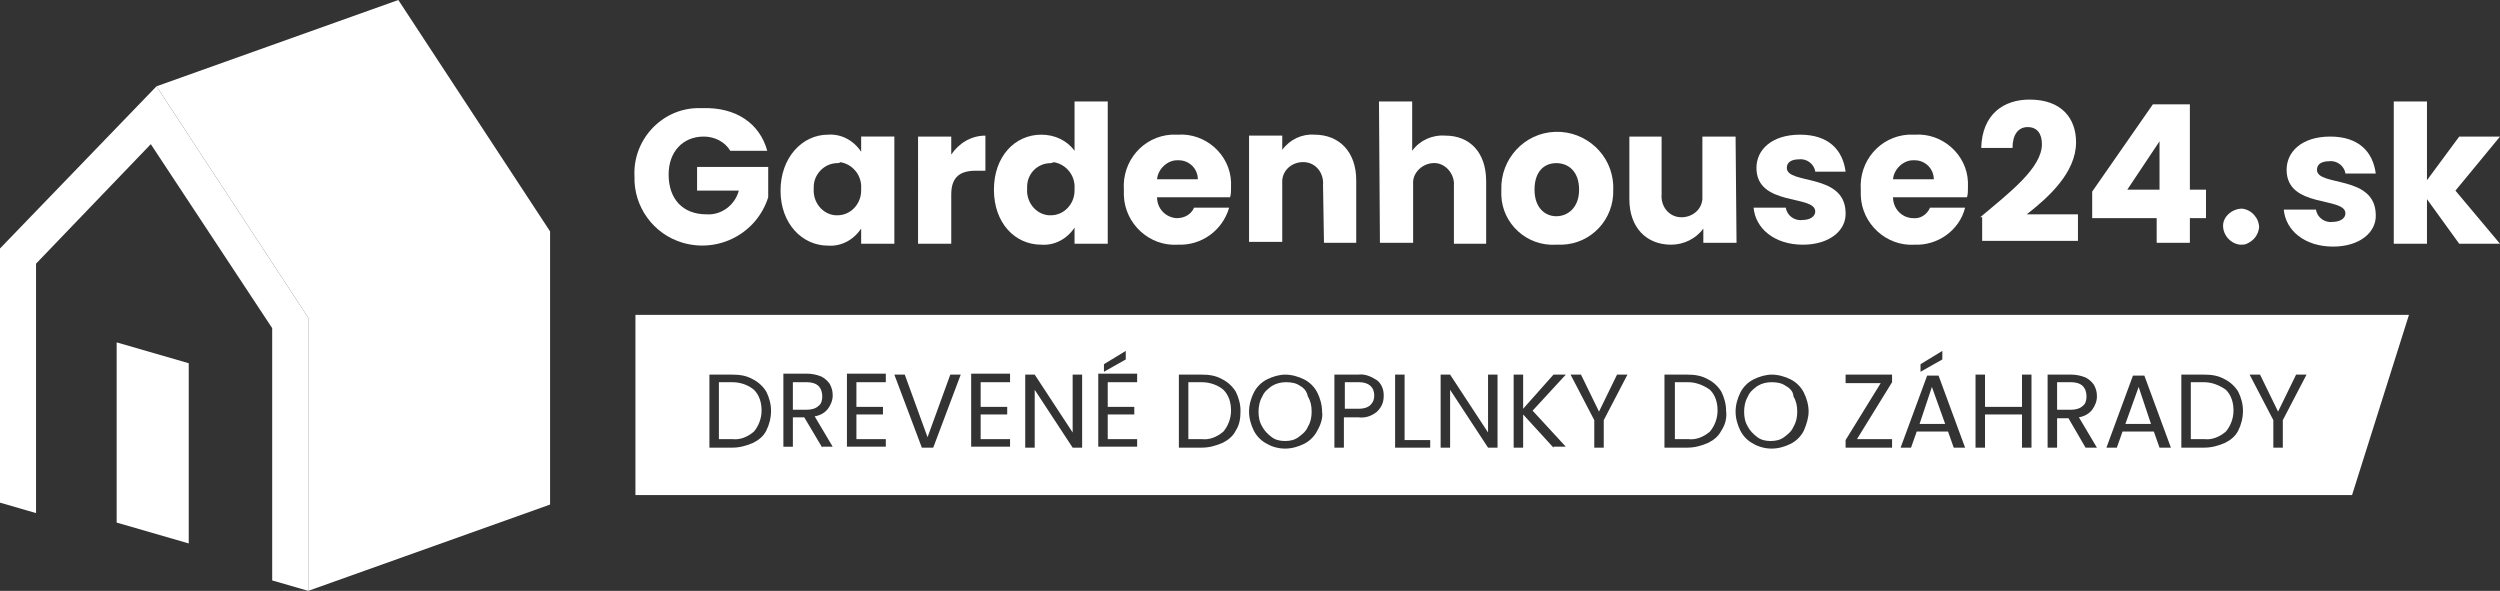
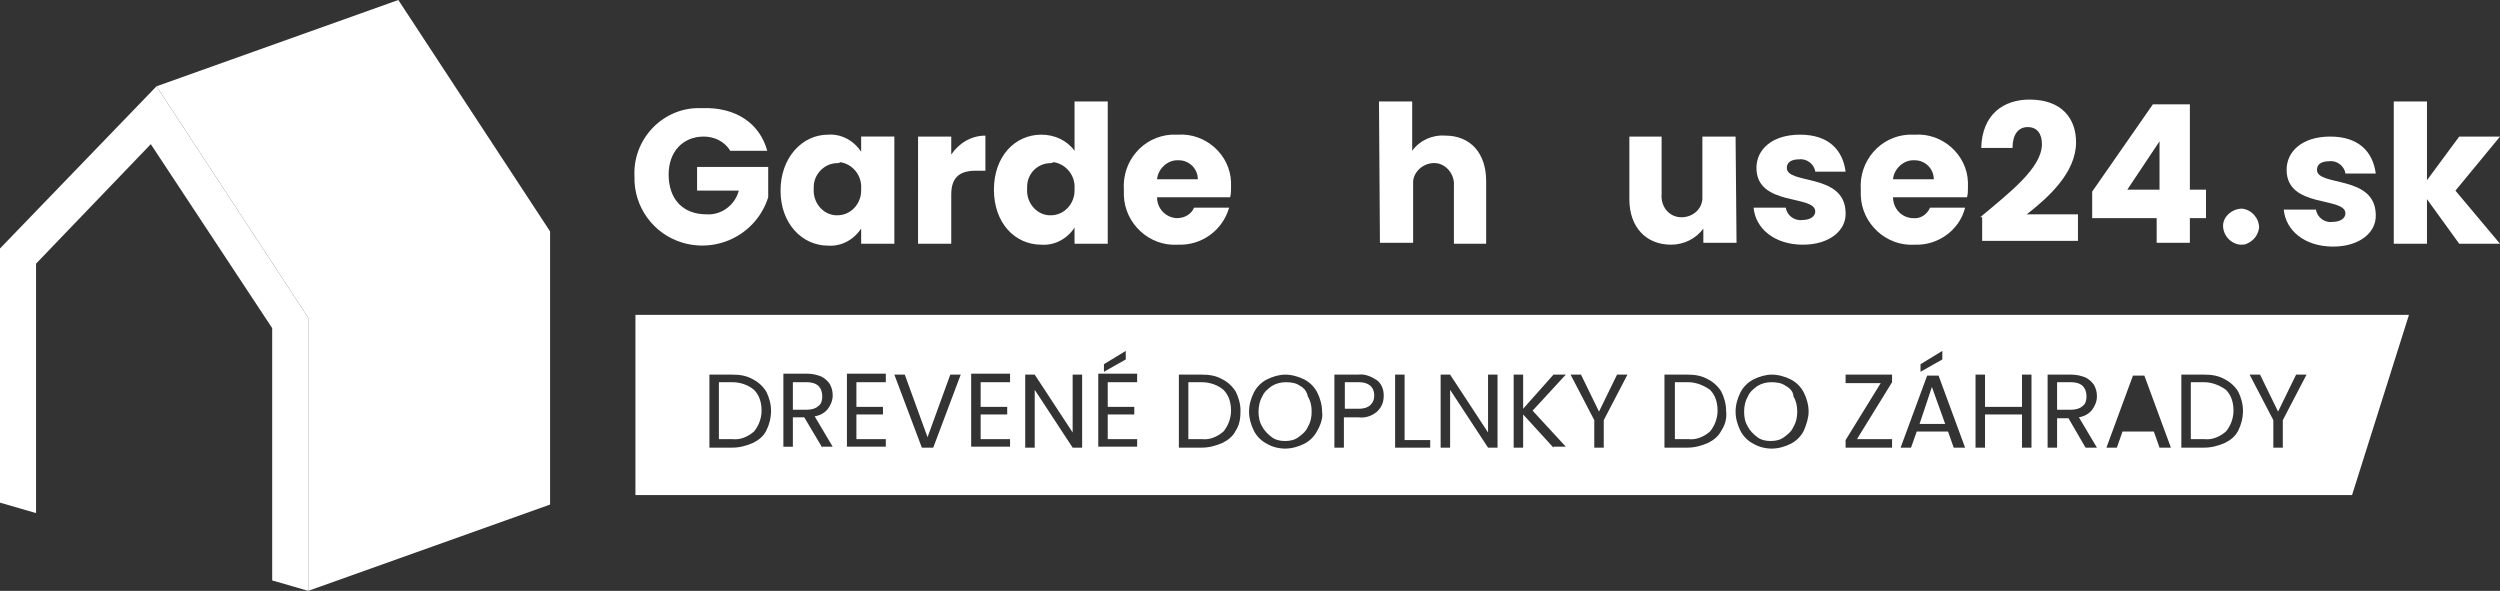
<svg xmlns="http://www.w3.org/2000/svg" version="1.1" id="Slovakia_Logo_horizontal_white" x="0px" y="0px" viewBox="0 0 263.6 62.3" style="enable-background:new 0 0 263.6 62.3;" xml:space="preserve">
  <rect x="0" y="0" width="263.6" height="62.3" fill="#333333" stroke="none" />
  <style type="text/css">
	.st0{fill:#FFFFFF;}
</style>
  <path id="Path_76" class="st0" d="M252.4,10.7h3.5v8.3l3.4-4.6h4.3l-4.7,5.7l4.7,5.6h-4.3l-3.4-4.7v4.7h-3.5L252.4,10.7z" />
  <path id="Path_77" class="st0" d="M32.5,62.3l-3.8-1.1V34.6L15.9,15.2L3.8,27.8v26.3L0,53V26.2L16.5,9.1l16,24.4L32.5,62.3z" />
  <path id="Path_78" class="st0" d="M32.5,62.3V33.5l-16-24.4L42,0l16,24.4v28.8L32.5,62.3z" />
-   <path id="Path_79" class="st0" d="M19.9,57.3v-19l-7.6-2.2v19L19.9,57.3z" />
  <path id="Path_80" class="st0" d="M80.9,15.9H77c-0.6-1-1.7-1.5-2.8-1.5c-2.2,0-3.7,1.6-3.7,4c0,2.6,1.5,4.2,4,4.2  c1.6,0.1,3-1,3.4-2.5h-4.4v-2.5h7.5v3.2c-1.2,3.8-5.2,5.9-9,4.8c-3.1-0.9-5.2-3.8-5.1-7c-0.2-3.8,2.8-7.1,6.6-7.2c0.2,0,0.4,0,0.6,0  C77.6,11.3,80.1,13,80.9,15.9z" />
  <path id="Path_81" class="st0" d="M87.3,14.2c1.4-0.1,2.7,0.6,3.5,1.8v-1.6h3.5v11.3h-3.5v-1.6c-0.8,1.2-2.1,1.9-3.5,1.8  c-2.7,0-5-2.3-5-5.8S84.6,14.2,87.3,14.2z M88.3,17.2c-1.4,0-2.5,1.2-2.5,2.5c0,0.1,0,0.1,0,0.2c-0.1,1.4,0.9,2.7,2.3,2.8  c0.1,0,0.1,0,0.2,0c1.4,0,2.5-1.2,2.5-2.6c0-0.1,0-0.1,0-0.2c0.1-1.4-0.9-2.6-2.2-2.8C88.5,17.2,88.4,17.2,88.3,17.2z" />
  <path id="Path_82" class="st0" d="M100.3,25.7h-3.5V14.4h3.5v1.9c0.8-1.2,2.1-2,3.6-2v3.7h-1c-1.6,0-2.6,0.6-2.6,2.5L100.3,25.7z" />
  <path id="Path_83" class="st0" d="M109.8,14.2c1.4,0,2.7,0.6,3.5,1.7v-5.2h3.5v15h-3.5V24c-0.8,1.2-2.1,1.9-3.5,1.8  c-2.8,0-5-2.3-5-5.8S107,14.2,109.8,14.2z M110.8,17.2c-1.4,0-2.5,1.1-2.5,2.5c0,0.1,0,0.2,0,0.2c-0.1,1.4,0.9,2.7,2.3,2.8  c0.1,0,0.1,0,0.2,0c1.4,0,2.5-1.2,2.5-2.6c0-0.1,0-0.2,0-0.2c0.1-1.4-0.9-2.6-2.2-2.8C110.9,17.2,110.8,17.2,110.8,17.2z" />
  <path id="Path_84" class="st0" d="M124.2,25.8c-3,0.2-5.6-2.2-5.7-5.2c0-0.2,0-0.4,0-0.6c-0.2-3,2-5.6,5-5.8c0.2,0,0.5,0,0.7,0  c2.9-0.2,5.5,2.1,5.6,5c0,0.2,0,0.4,0,0.6c0,0.3,0,0.7-0.1,1H122c0,1.2,0.9,2.1,2,2.2c0,0,0.1,0,0.1,0c0.8,0,1.5-0.4,1.8-1.1h3.7  C128.9,24.3,126.7,25.9,124.2,25.8L124.2,25.8z M122,18.9h4.3c0-1.1-0.9-2-2-2c-0.1,0-0.1,0-0.2,0C123.1,16.9,122.1,17.8,122,18.9  L122,18.9z" />
-   <path id="Path_85" class="st0" d="M139.5,19.5c0.1-1.2-0.7-2.3-1.9-2.4s-2.3,0.7-2.4,1.9c0,0.1,0,0.3,0,0.4v6.1h-3.5V14.3h3.5v1.5  c0.8-1.1,2.1-1.7,3.4-1.6c2.6,0,4.4,1.8,4.4,4.8v6.6h-3.4L139.5,19.5z" />
  <path id="Path_86" class="st0" d="M145.4,10.7h3.5v5.2c0.8-1.1,2.1-1.7,3.5-1.6c2.6,0,4.3,1.8,4.3,4.8v6.6h-3.4v-6.1  c0.1-1.2-0.8-2.3-1.9-2.4c-1.2-0.1-2.3,0.8-2.4,1.9c0,0.1,0,0.3,0,0.4v6.1h-3.5L145.4,10.7z" />
-   <path id="Path_87" class="st0" d="M164.1,25.8c-3.1,0.2-5.7-2.2-5.8-5.2c0-0.2,0-0.4,0-0.6c-0.1-3.2,2.4-6,5.7-6.1  c3.2-0.1,6,2.4,6.1,5.7c0,0.1,0,0.3,0,0.4c0.1,3.1-2.3,5.7-5.4,5.8C164.5,25.8,164.3,25.8,164.1,25.8z M164.1,22.8  c1.2,0,2.4-0.9,2.4-2.8s-1.1-2.8-2.4-2.8s-2.3,0.9-2.3,2.8S162.9,22.8,164.1,22.8L164.1,22.8z" />
  <path id="Path_88" class="st0" d="M183.1,25.6h-3.5v-1.5c-0.8,1.1-2.1,1.7-3.4,1.7c-2.6,0-4.4-1.8-4.4-4.8v-6.6h3.4v6.1  c-0.1,1.2,0.7,2.3,1.9,2.4c1.2,0.1,2.3-0.7,2.4-1.9c0-0.2,0-0.4,0-0.5v-6.1h3.5L183.1,25.6z" />
  <path id="Path_89" class="st0" d="M190.1,25.8c-3,0-5-1.7-5.2-3.9h3.4c0.1,0.8,0.9,1.4,1.7,1.3c0.9,0,1.4-0.4,1.4-0.9  c0-1.8-6.2-0.5-6.2-4.6c0-1.9,1.6-3.5,4.6-3.5s4.5,1.6,4.8,3.9h-3.2c-0.1-0.8-0.9-1.4-1.7-1.3c-0.8,0-1.3,0.3-1.3,0.9  c0,1.8,6.1,0.5,6.2,4.7C194.7,24.3,192.9,25.8,190.1,25.8z" />
  <path id="Path_90" class="st0" d="M201.9,25.8c-3,0.2-5.6-2.2-5.7-5.2c0-0.2,0-0.4,0-0.6c-0.2-3,2-5.6,5-5.8c0.2,0,0.5,0,0.7,0  c2.9-0.2,5.5,2.1,5.6,5c0,0.2,0,0.4,0,0.6c0,0.3,0,0.7-0.1,1h-7.8c0,1.1,0.8,2.1,2,2.2c0,0,0.1,0,0.1,0c0.8,0.1,1.5-0.4,1.8-1.1h3.7  C206.6,24.3,204.3,25.9,201.9,25.8L201.9,25.8z M199.6,18.9h4.3c0-1.1-0.9-2-2-2c-0.1,0-0.1,0-0.2,0  C200.7,16.9,199.7,17.8,199.6,18.9L199.6,18.9z" />
  <path id="Path_91" class="st0" d="M208.8,22.9c3.1-2.6,6.5-5.2,6.5-7.7c0-1.1-0.5-1.8-1.5-1.8s-1.6,0.8-1.6,2.2h-3.3  c0.1-3.6,2.4-5.1,5.1-5.1c3.4,0,4.9,2,4.9,4.5c0,3.2-2.9,5.8-5.2,7.6h5.4v2.8h-10.1V22.9z" />
  <path id="Path_92" class="st0" d="M227.4,23h-6.8v-2.8l6.4-9.2h3.9v9h1.7v3h-1.7v2.6h-3.5L227.4,23z M227.7,20v-5.1l-3.4,5.1  L227.7,20z" />
  <path id="Path_93" class="st0" d="M236.2,25.8c-1-0.1-1.8-1-1.8-2s1-1.8,2-1.8c1,0.1,1.8,1,1.8,2c-0.1,0.8-0.6,1.4-1.3,1.7  C236.7,25.8,236.5,25.8,236.2,25.8z" />
  <path id="Path_89-2" class="st0" d="M246,26c-3,0-5-1.7-5.2-3.9h3.4c0.1,0.8,0.9,1.4,1.7,1.3c0.9,0,1.4-0.4,1.4-0.9  c0-1.8-6.2-0.5-6.2-4.6c0-1.9,1.6-3.5,4.6-3.5s4.5,1.6,4.8,3.9h-3.2c-0.1-0.8-0.9-1.4-1.7-1.3c-0.8,0-1.3,0.3-1.3,0.9  c0,1.8,6.1,0.5,6.2,4.7C250.6,24.5,248.8,26,246,26z" />
  <g>
    <polygon class="st0" points="202.4,44.7 205.1,44.7 203.7,40.8  " />
    <path class="st0" d="M220,41.8c0-0.4-0.1-0.8-0.4-1.1c-0.3-0.3-0.8-0.4-1.2-0.4h-1.5l0,2.9h1.5c0.4,0,0.9-0.1,1.2-0.4   C219.9,42.6,220,42.2,220,41.8z" />
    <path class="st0" d="M86.7,41.8c0-0.4-0.1-0.8-0.4-1.1c-0.3-0.3-0.8-0.4-1.2-0.4h-1.5v2.9h1.5c0.4,0,0.9-0.1,1.2-0.4   C86.6,42.6,86.7,42.2,86.7,41.8z" />
    <path class="st0" d="M188.3,40.7c-0.4-0.3-0.9-0.4-1.5-0.4c-0.5,0-1,0.1-1.5,0.4c-0.4,0.3-0.8,0.6-1,1.1c-0.3,0.5-0.4,1.1-0.4,1.6   c0,0.6,0.1,1.1,0.4,1.6c0.2,0.4,0.6,0.8,1,1.1c0.4,0.3,0.9,0.4,1.4,0.4l0,0c0.5,0,1-0.1,1.4-0.4c0.4-0.3,0.8-0.6,1-1.1   c0.3-0.5,0.4-1,0.4-1.6c0-0.6-0.1-1.1-0.4-1.6C189.1,41.3,188.7,40.9,188.3,40.7z" />
    <path class="st0" d="M143.3,40.3h-1.5v2.8h1.5c0.4,0,0.9-0.1,1.2-0.4c0.3-0.3,0.4-0.6,0.4-1C144.9,40.8,144.3,40.3,143.3,40.3z" />
    <path class="st0" d="M126.7,40.3h-1.4v6h1.4c0.8,0.1,1.6-0.2,2.3-0.8c0.5-0.6,0.8-1.4,0.8-2.2c0-0.8-0.2-1.6-0.8-2.2   C128.4,40.6,127.6,40.3,126.7,40.3z" />
-     <path class="st0" d="M178,40.3h-1.4v6h1.4c0.8,0.1,1.6-0.2,2.3-0.8c0.5-0.6,0.8-1.4,0.8-2.2c0-0.8-0.2-1.6-0.8-2.2   C179.6,40.6,178.8,40.3,178,40.3z" />
-     <polygon class="st0" points="224.1,44.7 226.8,44.7 225.5,40.8  " />
+     <path class="st0" d="M178,40.3h-1.4v6h1.4c0.8,0.1,1.6-0.2,2.3-0.8c0.5-0.6,0.8-1.4,0.8-2.2c0-0.8-0.2-1.6-0.8-2.2   C179.6,40.6,178.8,40.3,178,40.3" />
    <path class="st0" d="M232.4,40.3H231v6h1.4c0.8,0.1,1.6-0.2,2.3-0.8c0.5-0.6,0.8-1.4,0.8-2.2c0-0.8-0.2-1.6-0.8-2.2   C234,40.6,233.2,40.3,232.4,40.3z" />
    <path class="st0" d="M67,33.2v19h181l6-19H67z M202.5,38.4l2.3-1.4l0,0.9l-2.3,1.3V38.4z M116.4,38.4l2.3-1.4v0.9l-2.3,1.3V38.4z    M80.8,45.4c-0.3,0.6-0.8,1-1.4,1.3c-0.7,0.3-1.4,0.5-2.2,0.5h-2.4v-7.7h2.4c0.8,0,1.5,0.1,2.2,0.5c0.6,0.3,1.1,0.8,1.4,1.3   c0.3,0.6,0.5,1.3,0.5,2C81.3,44.1,81.1,44.8,80.8,45.4z M86.7,47.2L84.8,44h-1.2v3.1h-1v-7.7h2.5c0.5,0,1,0.1,1.5,0.3   c0.4,0.2,0.7,0.5,0.9,0.8c0.2,0.4,0.3,0.7,0.3,1.2c0,0.5-0.2,1-0.5,1.4c-0.3,0.4-0.8,0.7-1.4,0.8l1.9,3.2H86.7z M93.4,40.3h-3.1   v2.6h2.8v0.8h-2.8v2.6h3.1v0.8h-4.1v-7.7h4.1V40.3z M98.4,47.2h-1.2l-2.9-7.7h1.1l2.4,6.6l2.4-6.6h1.1L98.4,47.2z M106.5,40.3h-3.1   v2.6h2.8v0.8h-2.8v2.6h3.1v0.8h-4.1v-7.7h4.1V40.3z M113.1,47.2l-4-6.1v6.1h-1v-7.7h1l4,6.1v-6.1h1l0,7.7H113.1z M119.9,40.3h-3.1   v2.6h2.8v0.8h-2.8v2.6h3.1v0.8h-4.1v-7.7h4.1V40.3z M130.3,45.4c-0.3,0.6-0.8,1-1.4,1.3c-0.7,0.3-1.4,0.5-2.2,0.5h-2.4v-7.7h2.4   c0.8,0,1.5,0.1,2.2,0.5c0.6,0.3,1.1,0.8,1.4,1.3c0.3,0.6,0.5,1.3,0.5,2C130.8,44.1,130.7,44.8,130.3,45.4z M138.9,45.4   c-0.3,0.6-0.8,1.1-1.4,1.4c-0.6,0.3-1.3,0.5-2,0.5v0c-0.7,0-1.4-0.2-1.9-0.5c-0.6-0.3-1.1-0.8-1.4-1.4c-0.3-0.6-0.5-1.3-0.5-2   c0-0.7,0.2-1.4,0.5-2c0.3-0.6,0.8-1.1,1.4-1.4c0.6-0.3,1.3-0.5,1.9-0.5c0.7,0,1.4,0.2,2,0.5c0.6,0.3,1.1,0.8,1.4,1.4   c0.3,0.6,0.5,1.3,0.5,2C139.5,44,139.3,44.7,138.9,45.4z M145.2,43.4c-0.6,0.5-1.3,0.7-2,0.6h-1.5v3.2h-1v-7.7h2.5   c0.7-0.1,1.4,0.2,2,0.6c0.5,0.4,0.7,1,0.7,1.6C145.9,42.4,145.7,42.9,145.2,43.4z M150.8,47.2h-3.7v-7.7h1l0,6.9h2.7V47.2z    M156.9,47.2l-4-6.1v6.1h-1v-7.7h1l4,6.1v-6.1h1l0,7.7H156.9z M163.8,47.2l-3.2-3.5v3.5h-1v-7.7h1v3.6l3.2-3.6h1.3l-3.5,3.8   l3.5,3.8H163.8z M169.1,44.3v2.9h-1v-2.9l-2.5-4.8h1.1l1.9,3.9l1.9-3.9h1.1L169.1,44.3z M181.5,45.4c-0.3,0.6-0.8,1-1.4,1.3   c-0.7,0.3-1.4,0.5-2.2,0.5h-2.4v-7.7h2.4c0.8,0,1.5,0.1,2.2,0.5c0.6,0.3,1.1,0.8,1.4,1.3c0.3,0.6,0.5,1.3,0.5,2   C182.1,44.1,181.9,44.8,181.5,45.4z M190.2,45.4c-0.3,0.6-0.8,1.1-1.4,1.4c-0.6,0.3-1.3,0.5-2,0.5l0,0c-0.7,0-1.4-0.2-1.9-0.5   c-0.6-0.3-1.1-0.8-1.4-1.4c-0.3-0.6-0.5-1.3-0.5-2c0-0.7,0.2-1.4,0.5-2c0.3-0.6,0.8-1.1,1.4-1.4c0.6-0.3,1.3-0.5,1.9-0.5   c0.7,0,1.4,0.2,2,0.5c0.6,0.3,1.1,0.8,1.4,1.4c0.3,0.6,0.5,1.3,0.5,2C190.7,44,190.5,44.7,190.2,45.4z M199.5,47.2h-4.9v-0.8l3.7-6   h-3.7v-0.9h4.9v0.8l-3.7,6h3.7V47.2z M206,47.2l-0.6-1.7h-3.3l-0.6,1.7h-1.1l2.8-7.6h1.2l2.8,7.6H206z M214.2,47.2h-1v-3.5h-3.9   v3.5h-1v-7.7h1v3.4h3.9v-3.4l1,0V47.2z M219.9,47.2l-1.8-3.1h-1.2v3.1h-1v-7.7h2.5c0.5,0,1,0.1,1.5,0.3c0.4,0.2,0.7,0.5,0.9,0.8   c0.2,0.4,0.3,0.7,0.3,1.2c0,0.5-0.2,1-0.5,1.4c-0.3,0.4-0.8,0.7-1.4,0.8l1.9,3.2H219.9z M227.7,47.2l-0.6-1.7h-3.3l-0.6,1.7h-1.1   l2.8-7.6h1.2l2.8,7.6H227.7z M236,45.4c-0.3,0.6-0.8,1-1.4,1.3c-0.7,0.3-1.4,0.5-2.2,0.5H230v-7.7h2.4c0.8,0,1.5,0.1,2.2,0.5   c0.6,0.3,1.1,0.8,1.4,1.3c0.3,0.6,0.5,1.3,0.5,2C236.5,44.1,236.3,44.8,236,45.4z M240.7,44.3v2.9h-1v-2.9l-2.5-4.8h1.1l1.9,3.9   l1.9-3.9h1.1L240.7,44.3z" />
    <path class="st0" d="M77.2,40.3h-1.4v6h1.4c0.8,0.1,1.6-0.2,2.3-0.8c0.5-0.6,0.8-1.4,0.8-2.2c0-0.8-0.2-1.6-0.8-2.2   C78.9,40.6,78.1,40.3,77.2,40.3z" />
    <path class="st0" d="M137.1,40.7c-0.4-0.3-0.9-0.4-1.5-0.4c-0.5,0-1,0.1-1.5,0.4c-0.4,0.3-0.8,0.6-1,1.1c-0.3,0.5-0.4,1.1-0.4,1.6   c0,0.6,0.1,1.1,0.4,1.6c0.2,0.4,0.6,0.8,1,1.1c0.4,0.3,0.9,0.4,1.4,0.4v0c0.5,0,1-0.1,1.4-0.4c0.4-0.3,0.8-0.6,1-1.1   c0.3-0.5,0.4-1,0.4-1.6c0-0.6-0.1-1.1-0.4-1.6C137.8,41.3,137.5,40.9,137.1,40.7z" />
  </g>
</svg>